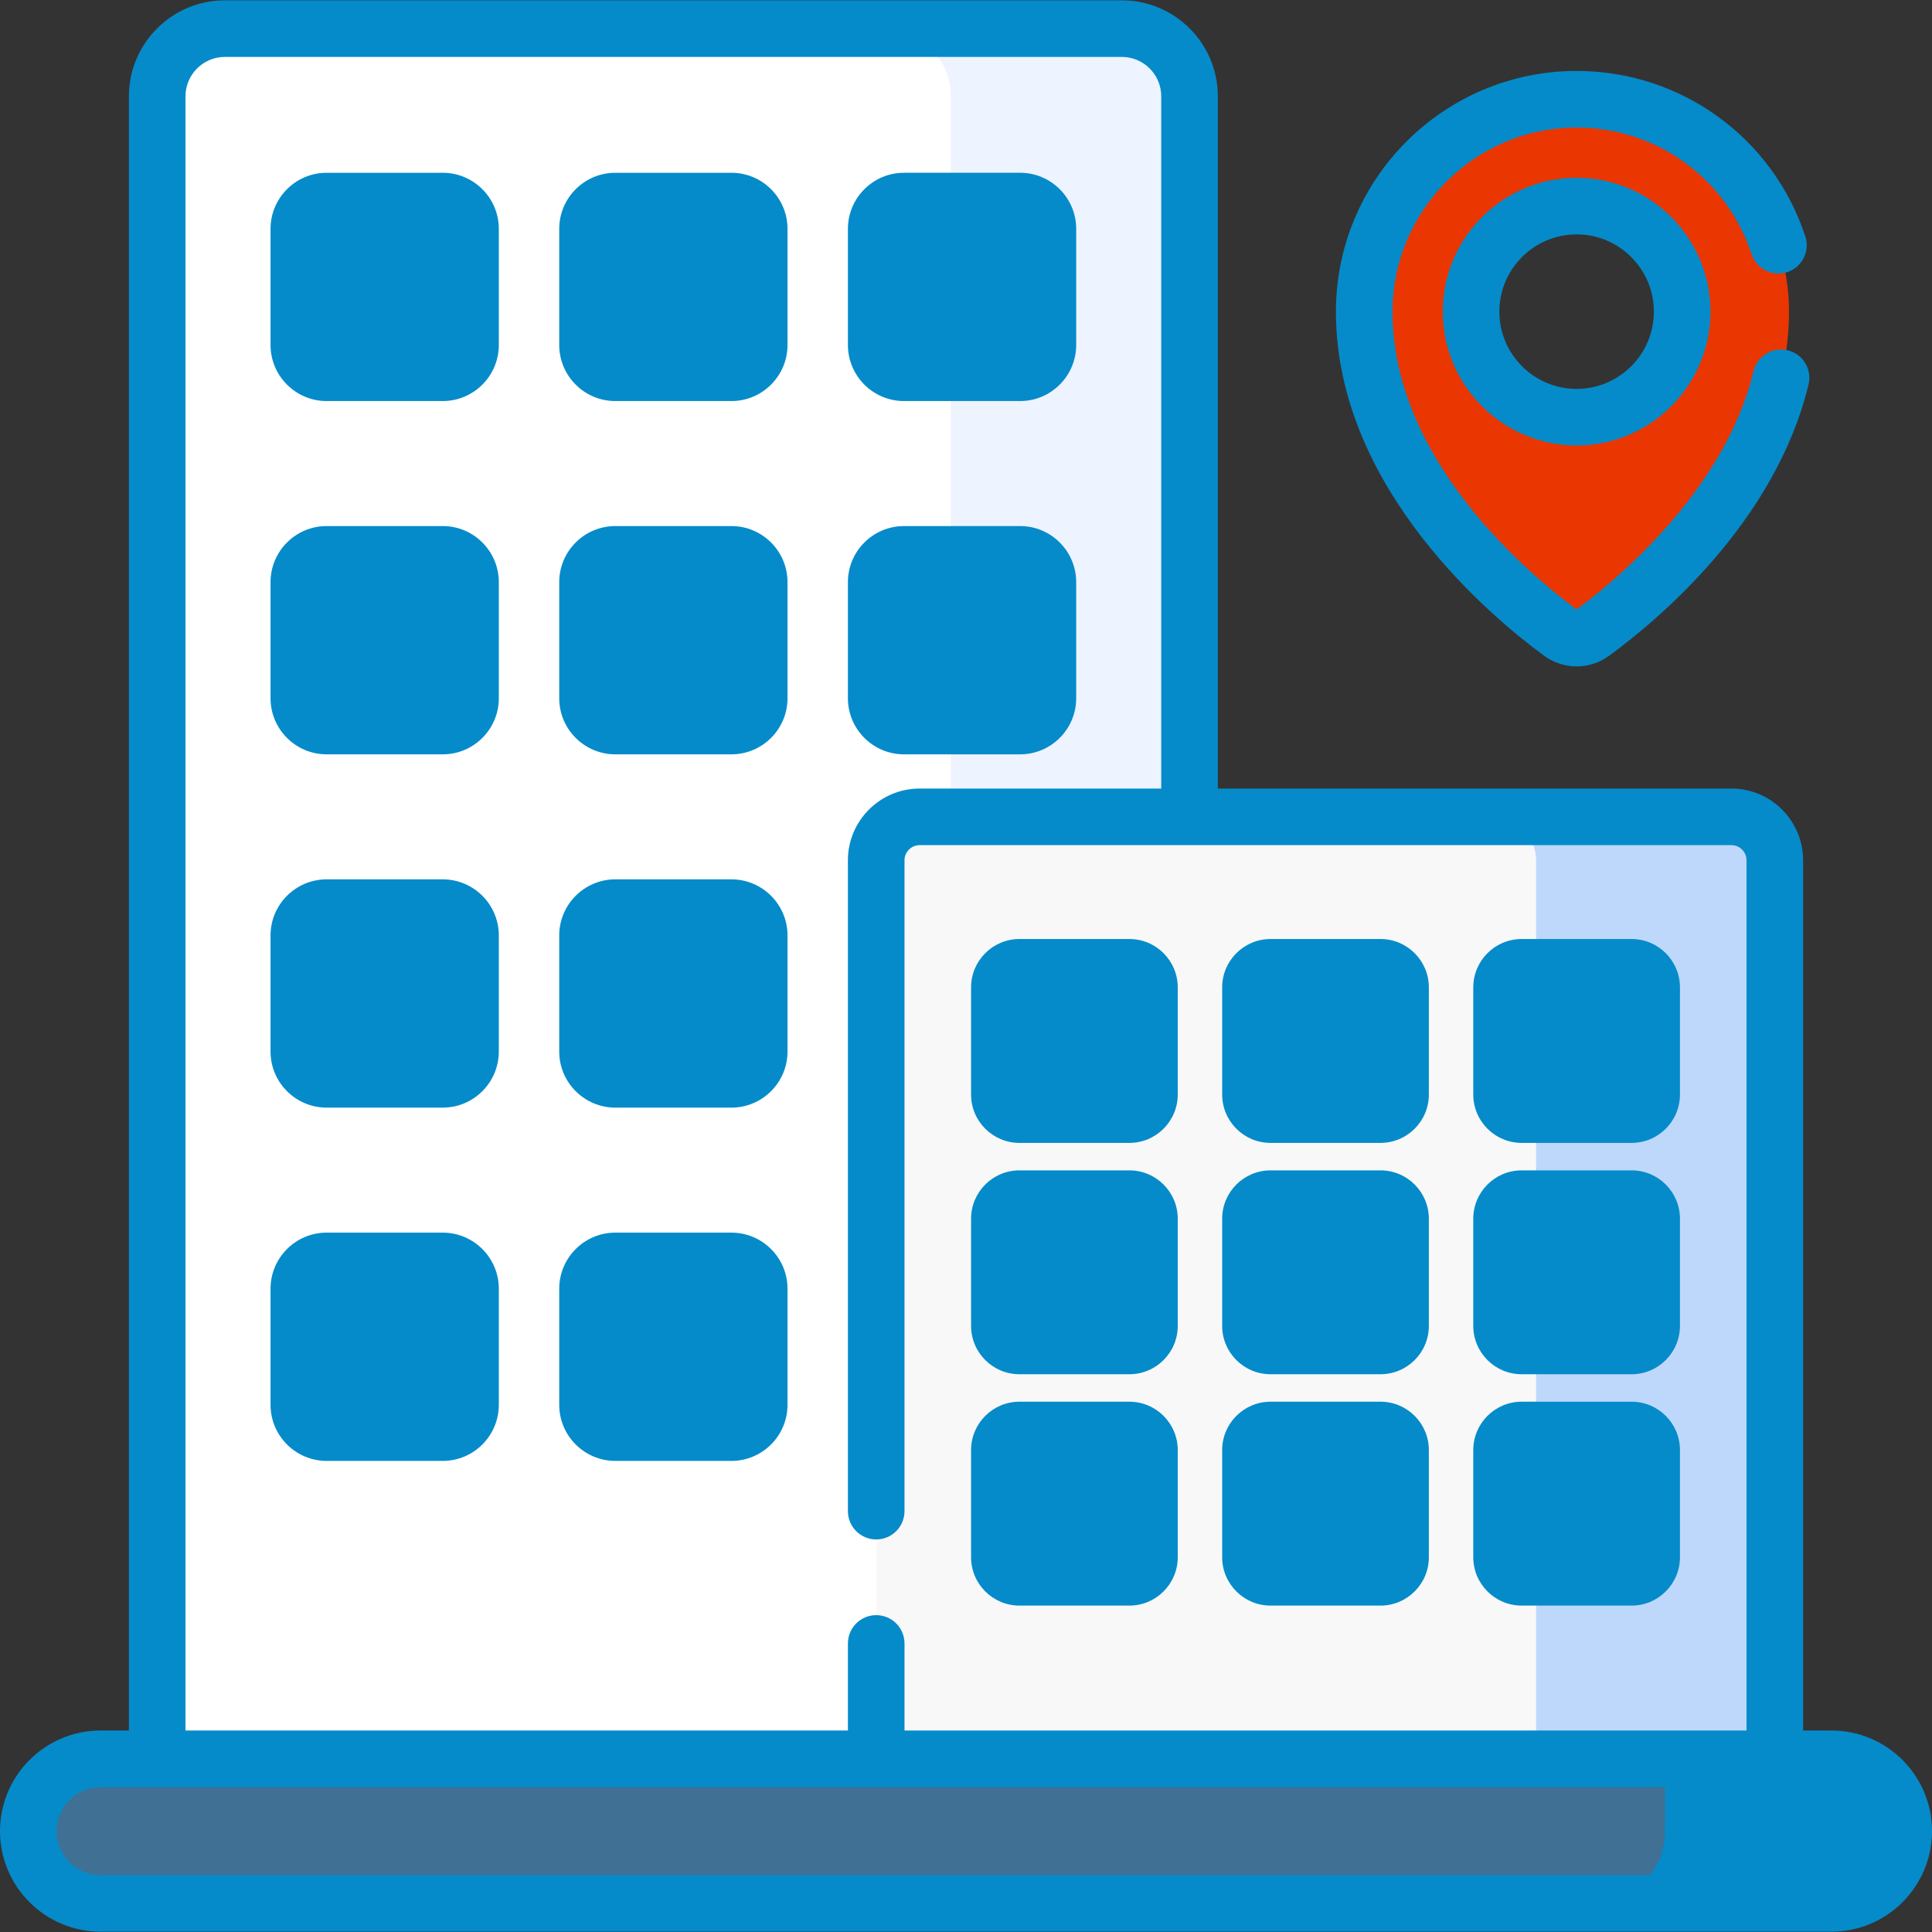
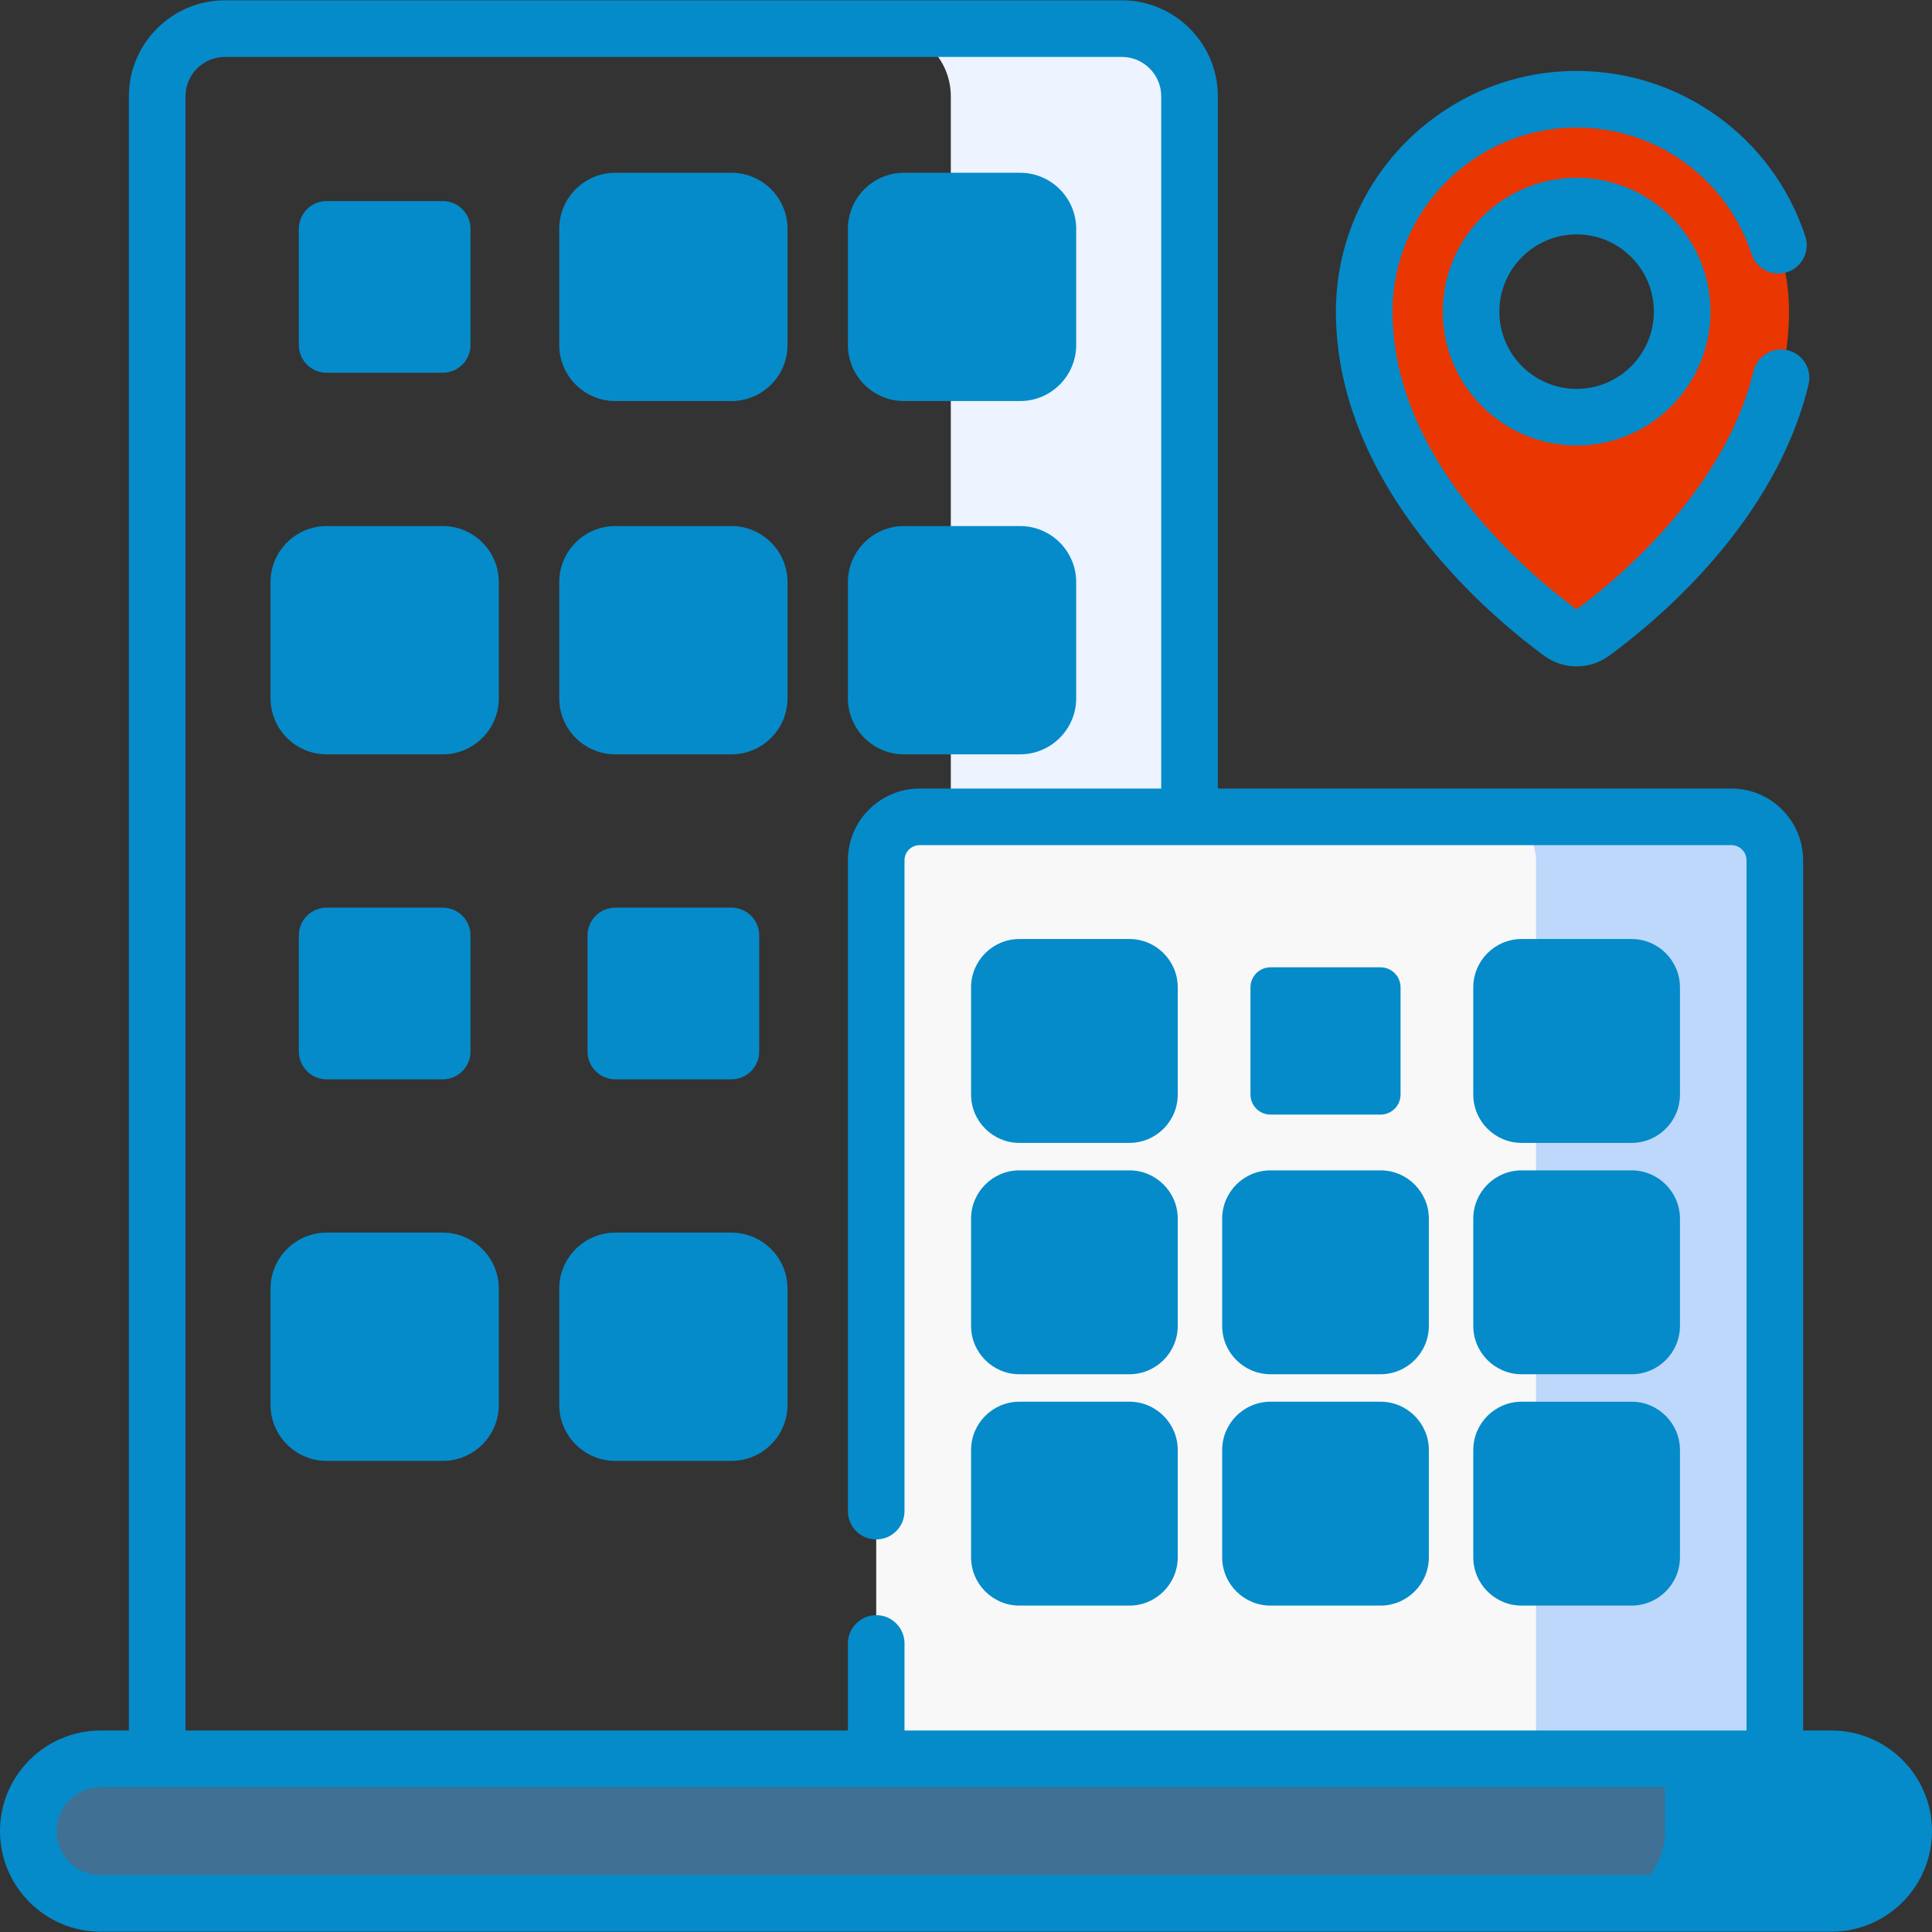
<svg xmlns="http://www.w3.org/2000/svg" id="Capa_1" enable-background="new 0 0 512 512" height="512" viewBox="0 0 512 512" width="512" class="">
  <rect x="0" y="0" width="512" height="512" fill="#333333" stroke="none" />
  <g>
    <g>
      <g>
        <g>
          <g>
            <g>
              <g>
                <g>
                  <g>
                    <g>
                      <g>
-                         <path d="m315.24 476.432h-273.583v-450.904c0-9.911 8.034-17.945 17.945-17.945h237.692c9.911 0 17.945 8.034 17.945 17.945v450.904z" fill="#d8e2f1" data-original="#D8E2F1" class="" data-old_color="#d8e2f1" style="fill:#FFFFFF" />
-                       </g>
+                         </g>
                    </g>
                  </g>
                </g>
              </g>
            </g>
          </g>
          <path d="m297.294 7.583h-63.264c9.911 0 17.945 8.035 17.945 17.946v450.903h63.265v-450.904c0-9.911-8.034-17.945-17.946-17.945z" fill="#b9cbea" data-original="#B9CBEA" class="" data-old_color="#b9cbea" style="fill:#EDF3FF" />
          <g fill="#bed8fb">
            <g>
              <path d="m79.195 91.421v-30.772c0-4.066 3.296-7.362 7.362-7.362h30.772c4.066 0 7.362 3.296 7.362 7.362v30.772c0 4.066-3.296 7.362-7.362 7.362h-30.772c-4.066.001-7.362-3.296-7.362-7.362z" data-original="#000000" class="" style="fill:#058BCA" data-old_color="#000000" />
              <path d="m155.701 91.421v-30.772c0-4.066 3.296-7.362 7.362-7.362h30.772c4.066 0 7.362 3.296 7.362 7.362v30.772c0 4.066-3.296 7.362-7.362 7.362h-30.772c-4.066.001-7.362-3.296-7.362-7.362z" data-original="#000000" class="" style="fill:#058BCA" data-old_color="#000000" />
              <path d="m232.205 91.421v-30.772c0-4.066 3.296-7.362 7.362-7.362h30.772c4.066 0 7.362 3.296 7.362 7.362v30.772c0 4.066-3.296 7.362-7.362 7.362h-30.772c-4.065.001-7.362-3.296-7.362-7.362z" data-original="#000000" class="" style="fill:#058BCA" data-old_color="#000000" />
            </g>
            <g>
              <path d="m79.195 185.046v-30.772c0-4.066 3.296-7.362 7.362-7.362h30.772c4.066 0 7.362 3.296 7.362 7.362v30.772c0 4.066-3.296 7.362-7.362 7.362h-30.772c-4.066 0-7.362-3.296-7.362-7.362z" data-original="#000000" class="" style="fill:#058BCA" data-old_color="#000000" />
              <path d="m155.701 185.046v-30.772c0-4.066 3.296-7.362 7.362-7.362h30.772c4.066 0 7.362 3.296 7.362 7.362v30.772c0 4.066-3.296 7.362-7.362 7.362h-30.772c-4.066 0-7.362-3.296-7.362-7.362z" data-original="#000000" class="" style="fill:#058BCA" data-old_color="#000000" />
              <path d="m232.205 185.046v-30.772c0-4.066 3.296-7.362 7.362-7.362h30.772c4.066 0 7.362 3.296 7.362 7.362v30.772c0 4.066-3.296 7.362-7.362 7.362h-30.772c-4.065 0-7.362-3.296-7.362-7.362z" data-original="#000000" class="" style="fill:#058BCA" data-old_color="#000000" />
            </g>
            <g>
              <path d="m79.195 278.67v-30.772c0-4.066 3.296-7.362 7.362-7.362h30.772c4.066 0 7.362 3.296 7.362 7.362v30.772c0 4.066-3.296 7.362-7.362 7.362h-30.772c-4.066.001-7.362-3.296-7.362-7.362z" data-original="#000000" class="" style="fill:#058BCA" data-old_color="#000000" />
              <path d="m155.701 278.67v-30.772c0-4.066 3.296-7.362 7.362-7.362h30.772c4.066 0 7.362 3.296 7.362 7.362v30.772c0 4.066-3.296 7.362-7.362 7.362h-30.772c-4.066.001-7.362-3.296-7.362-7.362z" data-original="#000000" class="" style="fill:#058BCA" data-old_color="#000000" />
            </g>
            <g>
              <path d="m79.195 372.295v-30.772c0-4.066 3.296-7.362 7.362-7.362h30.772c4.066 0 7.362 3.296 7.362 7.362v30.772c0 4.066-3.296 7.362-7.362 7.362h-30.772c-4.066 0-7.362-3.296-7.362-7.362z" data-original="#000000" class="" style="fill:#058BCA" data-old_color="#000000" />
              <path d="m155.701 372.295v-30.772c0-4.066 3.296-7.362 7.362-7.362h30.772c4.066 0 7.362 3.296 7.362 7.362v30.772c0 4.066-3.296 7.362-7.362 7.362h-30.772c-4.066 0-7.362-3.296-7.362-7.362z" data-original="#000000" class="" style="fill:#058BCA" data-old_color="#000000" />
            </g>
          </g>
        </g>
        <path d="m470.343 476.432h-238.138v-248.447c0-6.358 5.154-11.513 11.513-11.513h215.112c6.358 0 11.513 5.154 11.513 11.513z" fill="#cbe2ff" data-original="#CBE2FF" class="active-path" data-old_color="#cbe2ff" style="fill:#F8F8F8" />
        <path d="m458.83 216.472h-63.265c6.358 0 11.513 5.154 11.513 11.513v248.447h63.265v-248.447c0-6.359-5.155-11.513-11.513-11.513z" fill="#bed8fb" data-original="#BED8FB" class="" />
        <g fill="#f4fbff">
          <g>
            <path d="m299.3 295.38h-29.142c-2.936 0-5.316-2.38-5.316-5.316v-28.401c0-2.936 2.38-5.316 5.316-5.316h29.142c2.936 0 5.316 2.38 5.316 5.316v28.401c0 2.936-2.38 5.316-5.316 5.316z" data-original="#000000" class="" style="fill:#058BCA" data-old_color="#000000" />
            <path d="m299.3 356.689h-29.142c-2.936 0-5.316-2.38-5.316-5.316v-28.401c0-2.936 2.38-5.316 5.316-5.316h29.142c2.936 0 5.316 2.38 5.316 5.316v28.401c0 2.936-2.38 5.316-5.316 5.316z" data-original="#000000" class="" style="fill:#058BCA" data-old_color="#000000" />
            <path d="m299.3 417.999h-29.142c-2.936 0-5.316-2.38-5.316-5.316v-28.401c0-2.936 2.38-5.316 5.316-5.316h29.142c2.936 0 5.316 2.38 5.316 5.316v28.401c0 2.935-2.38 5.316-5.316 5.316z" data-original="#000000" class="" style="fill:#058BCA" data-old_color="#000000" />
          </g>
          <g>
            <path d="m365.845 295.38h-29.142c-2.936 0-5.316-2.38-5.316-5.316v-28.401c0-2.936 2.38-5.316 5.316-5.316h29.142c2.936 0 5.316 2.38 5.316 5.316v28.401c0 2.936-2.38 5.316-5.316 5.316z" data-original="#000000" class="" style="fill:#058BCA" data-old_color="#000000" />
            <path d="m365.845 356.689h-29.142c-2.936 0-5.316-2.38-5.316-5.316v-28.401c0-2.936 2.38-5.316 5.316-5.316h29.142c2.936 0 5.316 2.38 5.316 5.316v28.401c0 2.936-2.38 5.316-5.316 5.316z" data-original="#000000" class="" style="fill:#058BCA" data-old_color="#000000" />
            <path d="m365.845 417.999h-29.142c-2.936 0-5.316-2.38-5.316-5.316v-28.401c0-2.936 2.38-5.316 5.316-5.316h29.142c2.936 0 5.316 2.38 5.316 5.316v28.401c0 2.935-2.38 5.316-5.316 5.316z" data-original="#000000" class="" style="fill:#058BCA" data-old_color="#000000" />
          </g>
          <g>
            <path d="m432.39 295.38h-29.142c-2.936 0-5.316-2.38-5.316-5.316v-28.401c0-2.936 2.38-5.316 5.316-5.316h29.142c2.936 0 5.316 2.38 5.316 5.316v28.401c0 2.936-2.38 5.316-5.316 5.316z" data-original="#000000" class="" style="fill:#058BCA" data-old_color="#000000" />
            <path d="m432.39 356.689h-29.142c-2.936 0-5.316-2.38-5.316-5.316v-28.401c0-2.936 2.38-5.316 5.316-5.316h29.142c2.936 0 5.316 2.38 5.316 5.316v28.401c0 2.936-2.38 5.316-5.316 5.316z" data-original="#000000" class="" style="fill:#058BCA" data-old_color="#000000" />
            <path d="m432.39 417.999h-29.142c-2.936 0-5.316-2.38-5.316-5.316v-28.401c0-2.936 2.38-5.316 5.316-5.316h29.142c2.936 0 5.316 2.38 5.316 5.316v28.401c0 2.935-2.38 5.316-5.316 5.316z" data-original="#000000" class="" style="fill:#058BCA" data-old_color="#000000" />
          </g>
        </g>
        <path d="m417.819 26.301c-31.086 0-56.287 25.201-56.287 56.287 0 43.461 39.079 75.623 52.113 85.142 2.487 1.816 5.861 1.816 8.348 0 13.034-9.519 52.113-41.681 52.113-85.142 0-31.086-25.201-56.287-56.287-56.287zm0 84.262c-15.45 0-27.975-12.525-27.975-27.975s12.525-27.975 27.975-27.975 27.975 12.525 27.975 27.975-12.525 27.975-27.975 27.975z" fill="#e28086" data-original="#E28086" class="" data-old_color="#e28086" style="fill:#EA3600" />
      </g>
      <path d="m485.343 504.417h-458.686c-10.58 0-19.157-8.577-19.157-19.157 0-10.58 8.577-19.157 19.157-19.157h458.687c10.58 0 19.157 8.577 19.157 19.157-.001 10.58-8.578 19.157-19.158 19.157z" fill="#407093" data-original="#407093" class="" />
      <path d="m485.343 466.104h-44.108v19.157c0 10.58-8.577 19.157-19.157 19.157h63.265c10.58 0 19.157-8.577 19.157-19.157 0-10.581-8.577-19.157-19.157-19.157z" fill="#365e7d" data-original="#365E7D" class="" style="fill:#058BCA" data-old_color="#365e7d" />
      <g>
        <path d="m485.344 458.604h-7.501v-230.62c0-10.483-8.529-19.012-19.013-19.012h-136.09v-183.444c0-14.03-11.415-25.445-25.445-25.445h-237.692c-14.03 0-25.445 11.415-25.445 25.445v433.075h-7.501c-14.699.001-26.657 11.959-26.657 26.658 0 14.698 11.958 26.656 26.656 26.656h458.688c14.698 0 26.656-11.958 26.656-26.656 0-14.699-11.958-26.657-26.656-26.657zm-436.187-433.076c0-5.76 4.686-10.445 10.445-10.445h237.692c5.76 0 10.445 4.686 10.445 10.445v183.444h-64.021c-10.484 0-19.014 8.528-19.014 19.012v172.483c0 4.143 3.357 7.5 7.5 7.5s7.5-3.357 7.5-7.5v-172.483c0-2.212 1.801-4.012 4.014-4.012h215.112c2.213 0 4.013 1.8 4.013 4.012v230.619h-223.138v-23.073c0-4.143-3.357-7.5-7.5-7.5s-7.5 3.357-7.5 7.5v23.073h-175.548zm436.187 471.389h-458.688c-6.428 0-11.656-5.229-11.656-11.656s5.229-11.657 11.656-11.657h458.688c6.428 0 11.656 5.229 11.656 11.657s-5.229 11.656-11.656 11.656z" data-original="#000000" class="" style="fill:#058BCA" data-old_color="#000000" />
-         <path d="m117.329 45.787h-30.771c-8.195 0-14.862 6.667-14.862 14.862v30.771c0 8.195 6.667 14.862 14.862 14.862h30.771c8.195 0 14.862-6.667 14.862-14.862v-30.771c0-8.195-6.667-14.862-14.862-14.862zm-.138 45.496h-30.496v-30.496h30.496z" data-original="#000000" class="" style="fill:#058BCA" data-old_color="#000000" />
        <path d="m193.835 45.787h-30.772c-8.194 0-14.861 6.667-14.861 14.862v30.771c0 8.195 6.667 14.862 14.861 14.862h30.772c8.195 0 14.862-6.667 14.862-14.862v-30.771c0-8.195-6.667-14.862-14.862-14.862zm-.138 45.496h-30.496v-30.496h30.496z" data-original="#000000" class="" style="fill:#058BCA" data-old_color="#000000" />
        <path d="m239.567 106.283h30.772c8.195 0 14.862-6.667 14.862-14.862v-30.772c0-8.195-6.667-14.862-14.862-14.862h-30.772c-8.195 0-14.862 6.667-14.862 14.862v30.771c0 8.196 6.667 14.863 14.862 14.863zm.138-45.496h30.497v30.496h-30.497z" data-original="#000000" class="" style="fill:#058BCA" data-old_color="#000000" />
        <path d="m117.329 139.412h-30.771c-8.195 0-14.862 6.667-14.862 14.862v30.771c0 8.195 6.667 14.862 14.862 14.862h30.771c8.195 0 14.862-6.667 14.862-14.862v-30.771c0-8.195-6.667-14.862-14.862-14.862zm-.138 45.496h-30.496v-30.496h30.496z" data-original="#000000" class="" style="fill:#058BCA" data-old_color="#000000" />
        <path d="m193.835 139.412h-30.772c-8.194 0-14.861 6.667-14.861 14.862v30.771c0 8.195 6.667 14.862 14.861 14.862h30.772c8.195 0 14.862-6.667 14.862-14.862v-30.771c0-8.195-6.667-14.862-14.862-14.862zm-.138 45.496h-30.496v-30.496h30.496z" data-original="#000000" class="" style="fill:#058BCA" data-old_color="#000000" />
        <path d="m239.567 199.908h30.772c8.195 0 14.862-6.667 14.862-14.862v-30.771c0-8.195-6.667-14.862-14.862-14.862h-30.772c-8.195 0-14.862 6.667-14.862 14.862v30.771c0 8.195 6.667 14.862 14.862 14.862zm.138-45.496h30.497v30.496h-30.497z" data-original="#000000" class="" style="fill:#058BCA" data-old_color="#000000" />
-         <path d="m117.329 233.036h-30.771c-8.195 0-14.862 6.667-14.862 14.862v30.771c0 8.195 6.667 14.862 14.862 14.862h30.771c8.195 0 14.862-6.667 14.862-14.862v-30.771c0-8.195-6.667-14.862-14.862-14.862zm-.138 45.496h-30.496v-30.496h30.496z" data-original="#000000" class="" style="fill:#058BCA" data-old_color="#000000" />
-         <path d="m193.835 233.036h-30.772c-8.194 0-14.861 6.667-14.861 14.862v30.771c0 8.195 6.667 14.862 14.861 14.862h30.772c8.195 0 14.862-6.667 14.862-14.862v-30.771c0-8.195-6.667-14.862-14.862-14.862zm-.138 45.496h-30.496v-30.496h30.496z" data-original="#000000" class="" style="fill:#058BCA" data-old_color="#000000" />
        <path d="m117.329 326.661h-30.771c-8.195 0-14.862 6.667-14.862 14.861v30.772c0 8.195 6.667 14.862 14.862 14.862h30.771c8.195 0 14.862-6.667 14.862-14.862v-30.772c0-8.194-6.667-14.861-14.862-14.861zm-.138 45.496h-30.496v-30.496h30.496z" data-original="#000000" class="" style="fill:#058BCA" data-old_color="#000000" />
        <path d="m193.835 326.661h-30.772c-8.194 0-14.861 6.667-14.861 14.861v30.772c0 8.195 6.667 14.862 14.861 14.862h30.772c8.195 0 14.862-6.667 14.862-14.862v-30.772c0-8.194-6.667-14.861-14.862-14.861zm-.138 45.496h-30.496v-30.496h30.496z" data-original="#000000" class="" style="fill:#058BCA" data-old_color="#000000" />
        <path d="m270.159 302.88h29.141c7.067 0 12.816-5.749 12.816-12.815v-28.401c0-7.067-5.749-12.816-12.816-12.816h-29.141c-7.067 0-12.816 5.749-12.816 12.816v28.401c0 7.066 5.749 12.815 12.816 12.815zm2.184-39.033h24.773v24.033h-24.773z" data-original="#000000" class="" style="fill:#058BCA" data-old_color="#000000" />
        <path d="m270.159 364.189h29.141c7.067 0 12.816-5.749 12.816-12.816v-28.4c0-7.067-5.749-12.816-12.816-12.816h-29.141c-7.067 0-12.816 5.749-12.816 12.816v28.4c0 7.067 5.749 12.816 12.816 12.816zm2.184-39.033h24.773v24.033h-24.773z" data-original="#000000" class="" style="fill:#058BCA" data-old_color="#000000" />
        <path d="m270.159 425.499h29.141c7.067 0 12.816-5.749 12.816-12.816v-28.401c0-7.067-5.749-12.816-12.816-12.816h-29.141c-7.067 0-12.816 5.749-12.816 12.816v28.401c0 7.067 5.749 12.816 12.816 12.816zm2.184-39.034h24.773v24.034h-24.773z" data-original="#000000" class="" style="fill:#058BCA" data-old_color="#000000" />
-         <path d="m336.703 302.88h29.142c7.067 0 12.816-5.749 12.816-12.815v-28.401c0-7.067-5.749-12.816-12.816-12.816h-29.142c-7.067 0-12.816 5.749-12.816 12.816v28.401c0 7.066 5.749 12.815 12.816 12.815zm2.184-39.033h24.774v24.033h-24.774z" data-original="#000000" class="" style="fill:#058BCA" data-old_color="#000000" />
        <path d="m336.703 364.189h29.142c7.067 0 12.816-5.749 12.816-12.816v-28.4c0-7.067-5.749-12.816-12.816-12.816h-29.142c-7.067 0-12.816 5.749-12.816 12.816v28.4c0 7.067 5.749 12.816 12.816 12.816zm2.184-39.033h24.774v24.033h-24.774z" data-original="#000000" class="" style="fill:#058BCA" data-old_color="#000000" />
        <path d="m336.703 425.499h29.142c7.067 0 12.816-5.749 12.816-12.816v-28.401c0-7.067-5.749-12.816-12.816-12.816h-29.142c-7.067 0-12.816 5.749-12.816 12.816v28.401c0 7.067 5.749 12.816 12.816 12.816zm2.184-39.034h24.774v24.034h-24.774z" data-original="#000000" class="" style="fill:#058BCA" data-old_color="#000000" />
        <path d="m403.248 302.88h29.142c7.067 0 12.816-5.749 12.816-12.815v-28.401c0-7.067-5.749-12.816-12.816-12.816h-29.142c-7.067 0-12.816 5.749-12.816 12.816v28.401c0 7.066 5.749 12.815 12.816 12.815zm2.184-39.033h24.774v24.033h-24.774z" data-original="#000000" class="" style="fill:#058BCA" data-old_color="#000000" />
        <path d="m403.248 364.189h29.142c7.067 0 12.816-5.749 12.816-12.816v-28.4c0-7.067-5.749-12.816-12.816-12.816h-29.142c-7.067 0-12.816 5.749-12.816 12.816v28.4c0 7.067 5.749 12.816 12.816 12.816zm2.184-39.033h24.774v24.033h-24.774z" data-original="#000000" class="" style="fill:#058BCA" data-old_color="#000000" />
        <path d="m403.248 425.499h29.142c7.067 0 12.816-5.749 12.816-12.816v-28.401c0-7.067-5.749-12.816-12.816-12.816h-29.142c-7.067 0-12.816 5.749-12.816 12.816v28.401c0 7.067 5.749 12.816 12.816 12.816zm2.184-39.034h24.774v24.034h-24.774z" data-original="#000000" class="" style="fill:#058BCA" data-old_color="#000000" />
        <path d="m409.222 173.787c5.141 3.754 12.053 3.756 17.195 0 12.97-9.473 44.086-35.442 52.868-71.912.97-4.027-1.509-8.078-5.536-9.048-4.028-.965-8.078 1.51-9.048 5.536-7.762 32.233-37.515 56.248-46.882 63.128-11.785-8.652-48.787-39.035-48.787-78.903 0-26.901 21.886-48.787 48.786-48.787 21.132 0 39.761 13.476 46.356 33.532 1.294 3.935 5.533 6.077 9.468 4.782 3.935-1.294 6.076-5.533 4.782-9.468-8.625-26.227-32.98-43.847-60.606-43.847-35.172 0-63.786 28.615-63.786 63.787 0 47.223 42.242 81.744 55.19 91.2z" data-original="#000000" class="" style="fill:#058BCA" data-old_color="#000000" />
        <path d="m417.818 47.112c-19.561 0-35.475 15.914-35.475 35.476s15.914 35.476 35.475 35.476c19.562 0 35.476-15.914 35.476-35.476s-15.914-35.476-35.476-35.476zm0 55.951c-11.29 0-20.475-9.186-20.475-20.476s9.185-20.476 20.475-20.476 20.476 9.186 20.476 20.476-9.186 20.476-20.476 20.476z" data-original="#000000" class="" style="fill:#058BCA" data-old_color="#000000" />
      </g>
    </g>
  </g>
</svg>